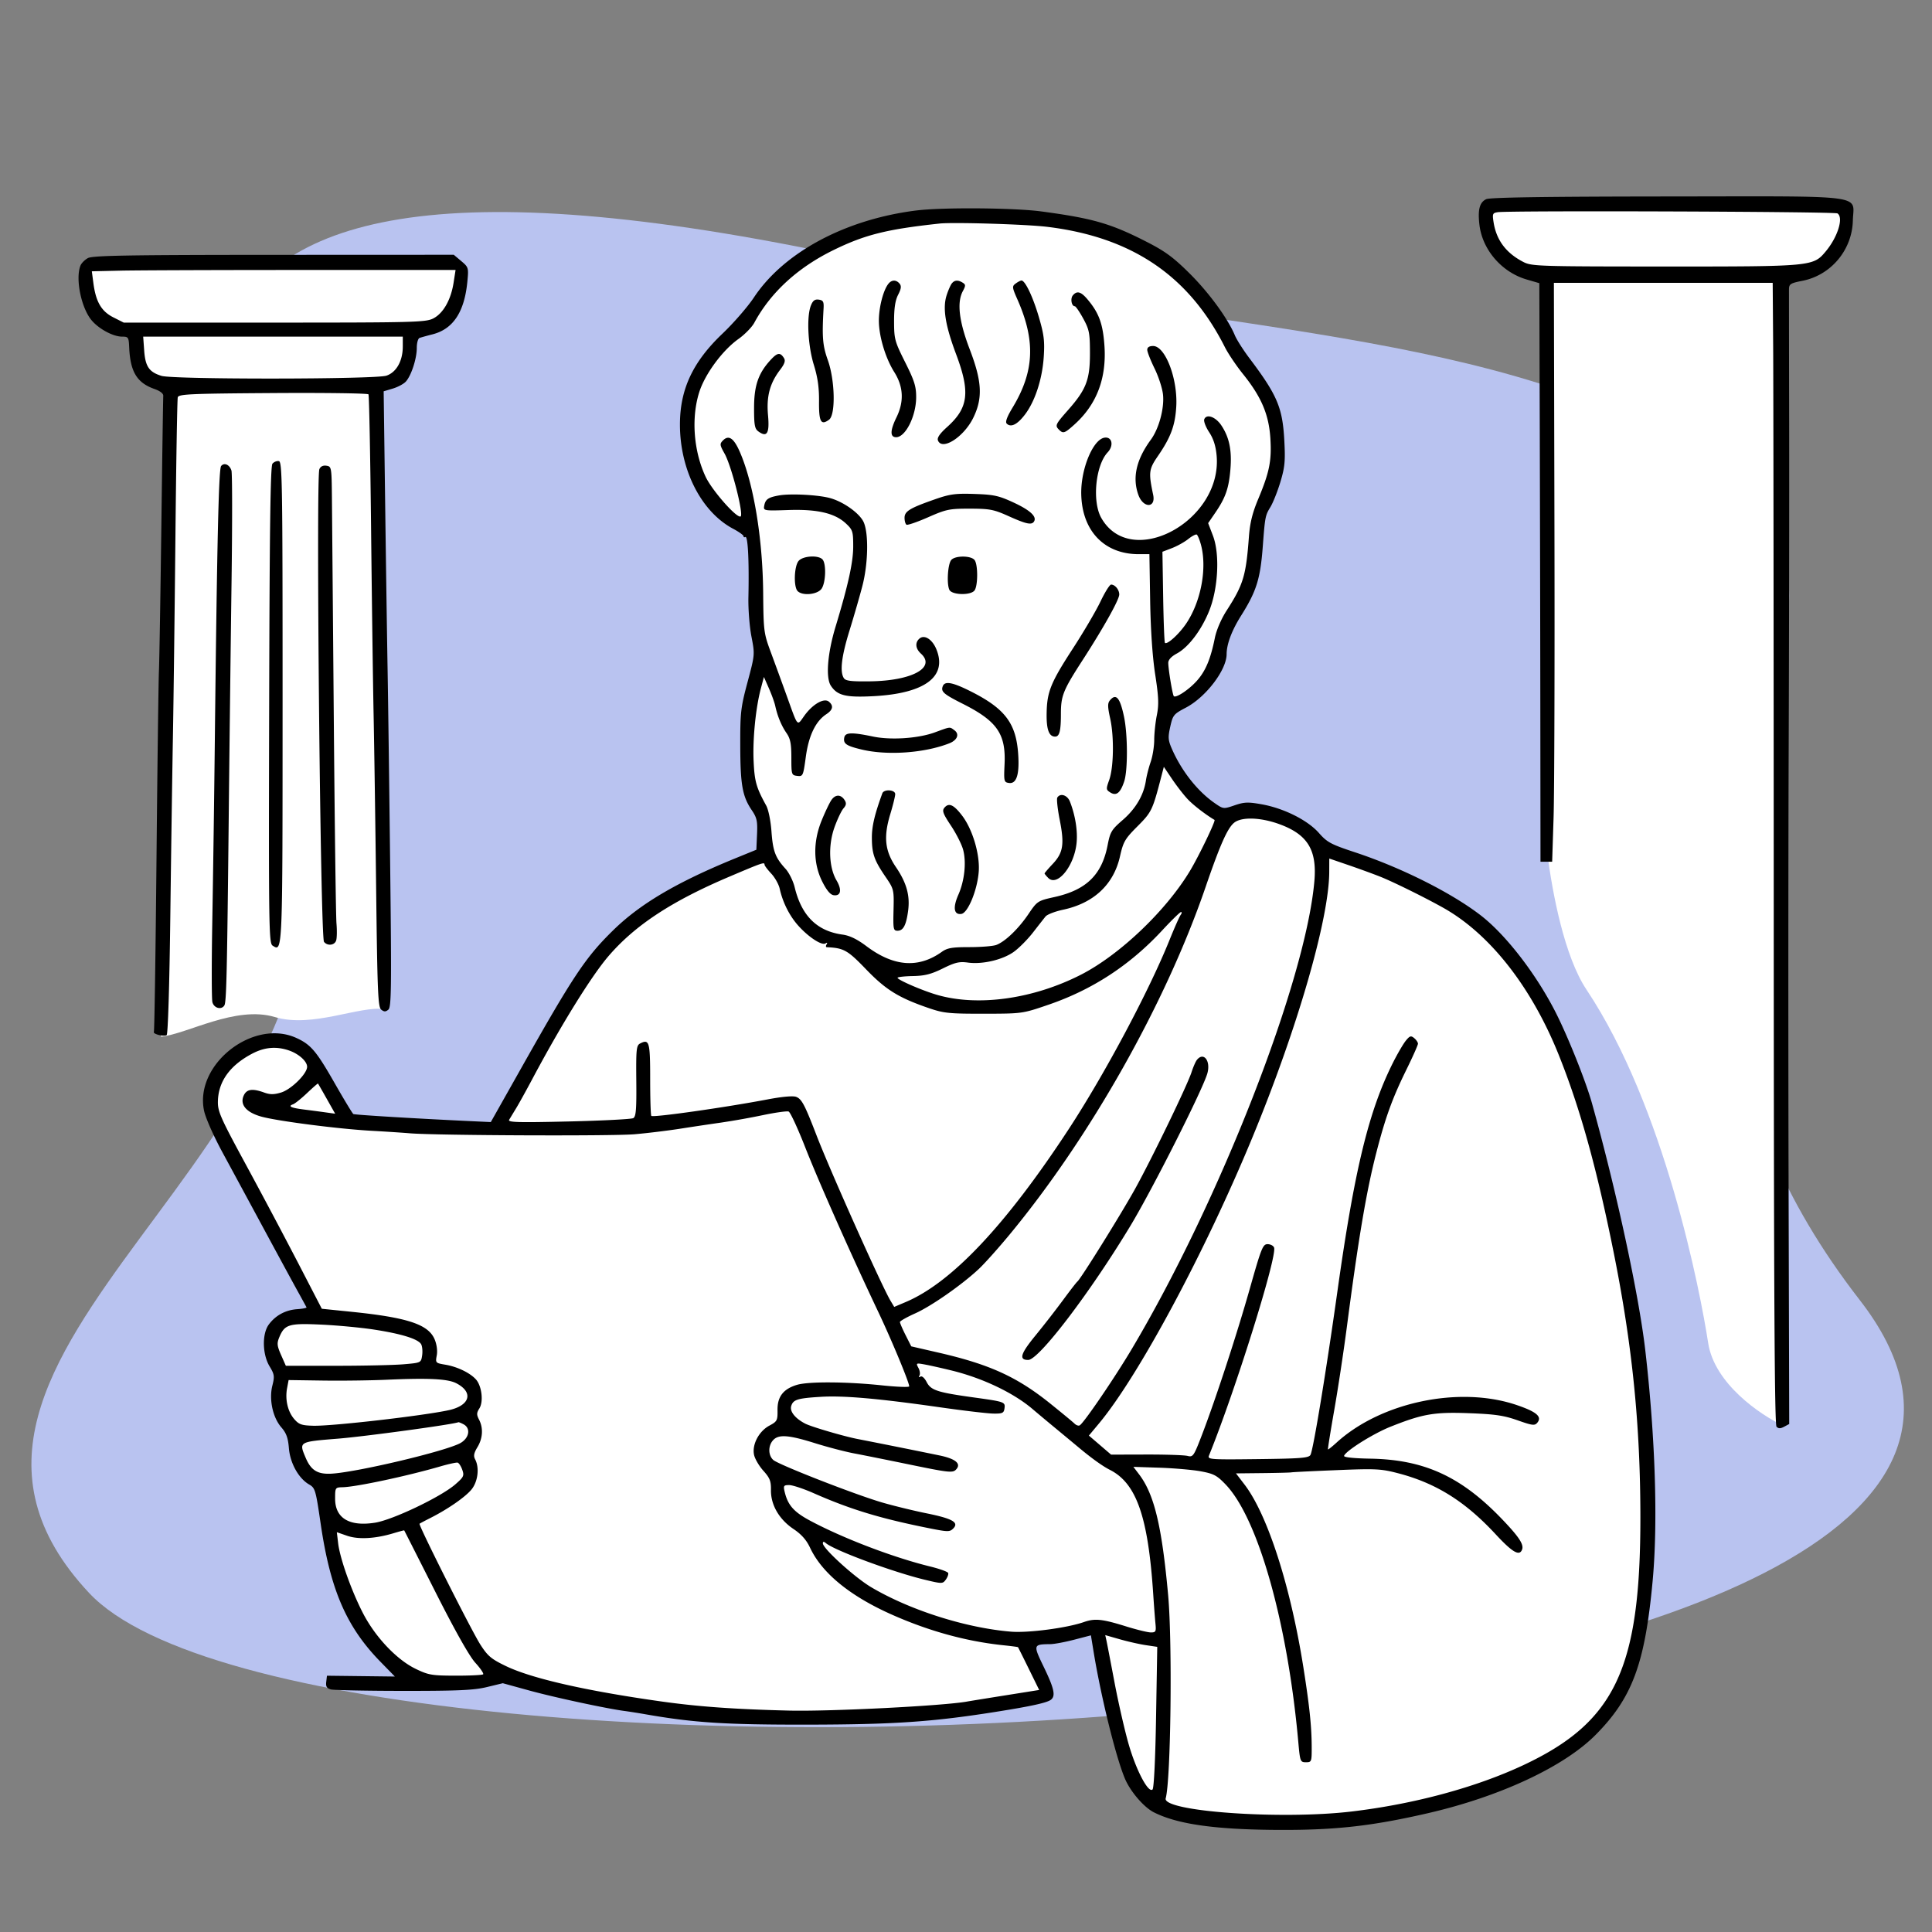
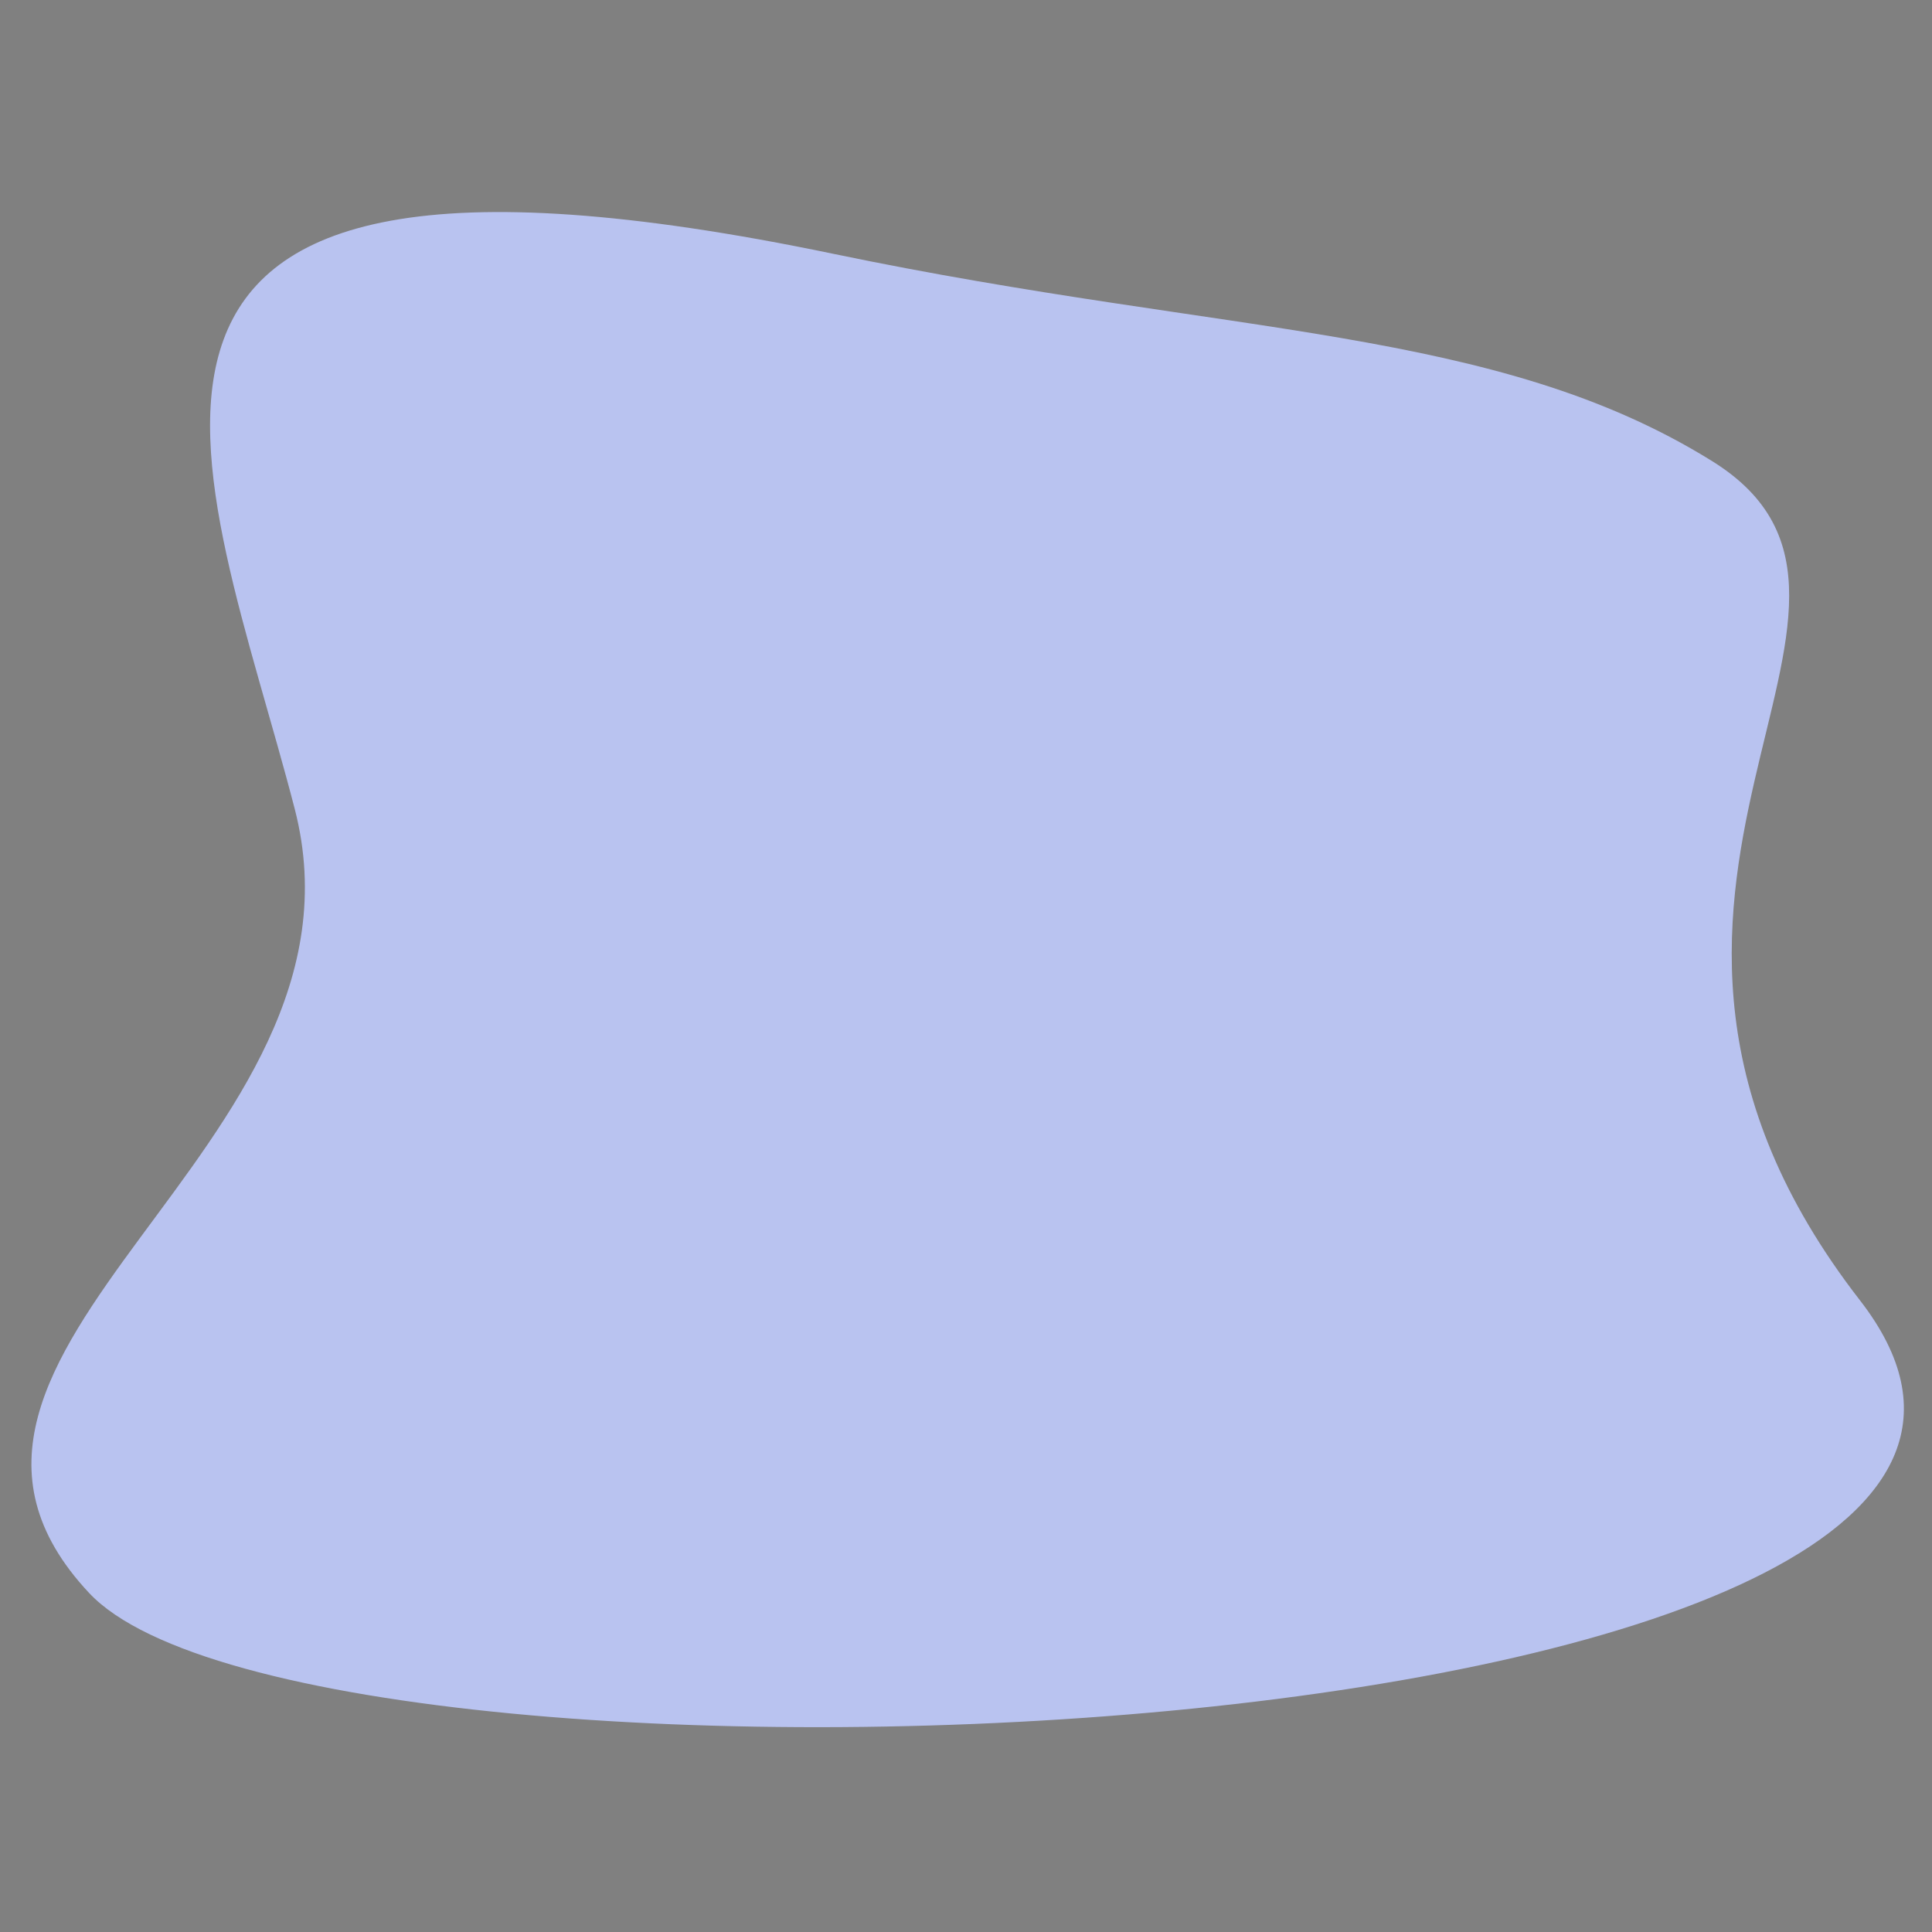
<svg xmlns="http://www.w3.org/2000/svg" width="246" height="246" viewBox="0 0 246 246" fill="none">
  <rect x="0" y="0" width="246" height="246" fill="#808080" stroke="none" />
  <path fill-rule="evenodd" clip-rule="evenodd" d="M11.344 202.83c-28.854-30.8 37.398-56.446 26.184-99.829-11.213-43.382-35.806-92.4 68.574-70.683 50.93 10.596 84.236 9.2 111.904 26.397 29.787 18.513-21.715 54.611 18.819 106.851 45.124 58.157-196.627 68.064-225.481 37.264z" fill="#B9C3F0" />
-   <path d="M97.5 104v4.5l-6 2.5-8.5 4.5-5 4.5-5 6.5-7.5 13-2 4h-10l-9-.5-1-1.5-2.5-5-3.5-3.5-2.5-.5-5 1.5-3 4.5v4l10.5 19 3 6H37l-2.5 2.5 1.5 4.5-.5 4 2 3.5.5 4 2.5 2.5 1 2.5 2 11 2.5 5 6.5 6.5 7 1 4.5-1 12 3 18.5 2H109l12.5-.5 12-2-2.5-7.5h2.5l6-1.5 1.5 9.5 3.5 10.5 2.5 3 9.5 1.5h16l10-2 7-2 9-4.5 5-3.5 3-4 1.5-5.5 1.5-8 .5-10-.5-11.5-1-9-1.5-10-3-11-3.5-13.5-2.5-6-4.5-7.5-6.5-6.5-9.5-5.5-9-3.5-2-2-4-2-3.5-1-3.5 1-5-4-2.5-4.5.5-5.5 5-2.5L155 84l.5-3.5 3-4 1-6 1-5 2-4.5v-6l-1-4.5-3-4-2.5-4-2.5-4-4-4-6.5-4-8.5-2.5-11.5-.5h-5.5l-4.5 1-6 2-7.5 4.5-3.5 4.5-3.5 4-3.5 4-1.5 5L88 57l1 4.5 5 5h1.5l1 9.5.5 7-2 8.5.5 8.5 2 4zM197 36v72.5c.667 5.333 2.226 13.34 5 17.5 10 15 14.5 38.5 15.5 45 .8 5.2 6.667 9.167 9.5 10.5v-146l3.5-1 1.5-1 3-3v-3l-.5-1.5H190l-1 1 1 3.5 3 3.5 4 2z" fill="#fff" />
-   <path d="M22 49.5L20.5 132c3.333-.333 9.5-4 14.5-2.5 4.813 1.444 10.833-1.5 14-1l-1-79 2-1 2-2 .5-4.5 3.5-1 1.62-1.5.88-2.5.5-2.5-1.38-1H11.5L11 35l1.5 5.5L17 42l1.5 6 3.5 1.5z" fill="#fff" />
-   <path fill-rule="evenodd" clip-rule="evenodd" d="M189.234 25.362c-.841.406-1.087 1.339-.859 3.265.376 3.178 2.844 6.037 6.011 6.96l1.615.47.053 17.327c.029 9.53.063 26.105.075 36.834l.02 19.507h1.486l.182-5.658c.1-3.113.149-19.697.11-36.856l-.071-31.196h27.86l.06 8.115c.033 4.464.066 37.158.074 72.654.011 47.981.102 64.624.354 64.878.255.255.499.254.978-.002l.638-.342-.081-30.883c-.044-16.985-.038-41.871.013-55.303.051-13.432.078-31.86.06-40.95a9543.71 9543.71 0 01-.024-17.31c.008-.71.161-.81 1.717-1.118 3.644-.722 6.329-3.933 6.417-7.674.08-3.374 2.291-3.088-23.685-3.064-15.527.014-22.533.119-23.003.346zm-72.573 1.44c-9.027 1.13-16.858 5.327-20.671 11.08-.785 1.184-2.587 3.258-4.005 4.608-3.76 3.582-5.391 7.051-5.408 11.505-.021 5.8 2.704 11.168 6.765 13.328.731.388 1.33.815 1.33.948 0 .132.1.18.222.105.336-.205.5 2.945.4 7.695-.032 1.475.142 3.713.386 4.975.442 2.287.44 2.305-.496 5.808-.868 3.245-.938 3.865-.927 8.13.014 4.966.275 6.419 1.468 8.18.651.963.743 1.384.668 3.074l-.087 1.958-2.675 1.092c-7.46 3.048-12.122 5.795-15.57 9.177-3.515 3.448-5.059 5.765-11.765 17.663l-3.803 6.746-2.557-.119c-6.996-.328-14.763-.798-14.944-.905-.113-.067-1.178-1.827-2.368-3.912-2.338-4.096-3.03-4.918-4.858-5.761-5.502-2.541-13.015 3.346-11.787 9.237.192.923 1.202 3.206 2.371 5.36a5466.71 5466.71 0 015.25 9.709c1.768 3.276 3.696 6.828 4.285 7.892a213.616 213.616 0 011.144 2.085c.04.082-.491.188-1.182.236-1.486.102-2.752.784-3.615 1.946-.882 1.186-.833 3.804.099 5.345.61 1.008.646 1.26.349 2.441-.444 1.766.05 4.061 1.145 5.319.632.726.853 1.336.959 2.639.155 1.916 1.236 3.859 2.577 4.63.768.442.84.686 1.468 4.989 1.23 8.421 3.283 13.16 7.62 17.592l1.831 1.873-4.325-.052-4.325-.051-.09.78c-.07.602.065.822.593.964.377.101 4.544.185 9.26.187 6.95.004 8.959-.088 10.6-.486l2.027-.49 3.365.925c3.184.875 9.864 2.311 12.132 2.608.572.075 1.775.265 2.674.422 6.165 1.077 10.115 1.331 20.504 1.319 11.023-.014 15.942-.343 23.925-1.602 4.661-.734 6.706-1.182 7.201-1.576.613-.486.406-1.428-.911-4.151-1.382-2.857-1.37-2.899.837-2.922.49-.005 1.852-.259 3.025-.564l2.133-.556.348 2.124c.931 5.688 2.818 13.338 3.973 16.099.69 1.65 2.416 3.663 3.696 4.311 3.034 1.534 7.922 2.215 16.095 2.24 7.084.022 11.673-.495 18.721-2.111 9.22-2.114 17.401-5.928 21.431-9.993 4.674-4.714 6.285-9.061 7.26-19.59.688-7.421.343-18.273-.931-29.335-.815-7.08-3.707-20.478-6.803-31.528-.748-2.668-2.902-8.092-4.454-11.219-2.477-4.988-6.429-10.149-9.706-12.677-3.732-2.877-10.111-6.076-16.009-8.026-3.071-1.016-3.536-1.265-4.588-2.458-1.437-1.631-4.456-3.145-7.276-3.65-1.748-.313-2.224-.296-3.458.126-1.425.486-1.438.485-2.562-.296-2.171-1.508-4.203-4.087-5.427-6.89-.484-1.108-.511-1.466-.206-2.83.33-1.477.436-1.606 1.991-2.422 2.544-1.335 5.179-4.792 5.184-6.803.003-1.284.655-3.022 1.841-4.903 1.957-3.106 2.451-4.682 2.763-8.808.286-3.792.318-3.957.969-5.022.336-.55.909-1.99 1.274-3.199.562-1.868.638-2.65.503-5.212-.224-4.253-.881-5.81-4.459-10.561-.782-1.04-1.612-2.344-1.844-2.9-.894-2.145-3.306-5.442-5.765-7.88-2.091-2.074-3.113-2.823-5.536-4.057-4.527-2.307-6.792-2.958-13.352-3.836-3.487-.466-12.592-.534-15.917-.117zm117.301.37c.811.526.031 3.031-1.518 4.87-1.585 1.882-1.754 1.897-20.473 1.893-15.995-.004-16.941-.034-17.987-.57-2.201-1.128-3.442-2.77-3.803-5.037-.175-1.096-.132-1.207.512-1.308 1.438-.225 42.912-.08 43.269.152zm-100.661 1.706c10.8 1.3 18.076 6.221 22.663 15.327.413.819 1.451 2.36 2.308 3.425 2.333 2.898 3.294 5.154 3.482 8.18.178 2.861-.112 4.307-1.555 7.753-.729 1.742-1.045 3.023-1.174 4.765-.37 4.985-.709 6.108-2.838 9.41-.695 1.078-1.296 2.476-1.501 3.49-.548 2.716-1.19 4.236-2.312 5.481-1.01 1.12-2.644 2.204-2.914 1.933-.161-.161-.702-3.417-.705-4.238-.001-.39.384-.81 1.09-1.192 1.479-.798 3.11-2.942 4.107-5.401 1.16-2.86 1.386-7.258.492-9.598l-.612-1.603.894-1.304c1.315-1.915 1.74-3.128 1.94-5.54.202-2.433-.141-4.092-1.162-5.614-.728-1.085-1.888-1.493-2.168-.762-.093.242.187.98.622 1.639.547.828.841 1.746.952 2.97.753 8.333-10.907 14.633-14.69 7.938-1.179-2.086-.727-6.693.817-8.34.808-.862.566-2.009-.394-1.87-1.466.215-3.025 3.964-2.971 7.15.08 4.7 2.92 7.685 7.315 7.685h1.365l.095 5.882c.061 3.754.292 7.162.639 9.42.445 2.886.484 3.844.215 5.188-.182.906-.333 2.33-.335 3.162-.002.832-.205 2.09-.45 2.796-.245.705-.52 1.777-.61 2.383-.278 1.848-1.298 3.585-2.945 5.01-1.429 1.236-1.602 1.522-1.924 3.191-.73 3.785-2.699 5.717-6.747 6.62-2.171.484-2.214.512-3.352 2.192-1.267 1.87-2.946 3.481-4.078 3.912-.401.153-1.936.278-3.412.278-2.217 0-2.831.104-3.527.602-2.977 2.124-6.123 1.889-9.592-.718-1.197-.899-2.133-1.353-3.051-1.479-3.253-.447-5.215-2.389-6.094-6.034-.194-.8-.719-1.857-1.168-2.348-1.3-1.423-1.601-2.229-1.787-4.765-.098-1.347-.388-2.771-.666-3.277-1.266-2.295-1.488-3.078-1.606-5.658-.13-2.81.267-6.79.924-9.262l.387-1.46.634 1.443c.35.793.712 1.798.807 2.233.285 1.317.787 2.53 1.438 3.472.49.71.616 1.352.616 3.127 0 2.166.023 2.237.75 2.321.726.086.76.01 1.091-2.427.369-2.707 1.248-4.532 2.616-5.43.838-.551.943-1.074.319-1.594-.615-.511-2.053.311-3.115 1.78-.978 1.353-.761 1.607-2.311-2.691a809.404 809.404 0 00-1.957-5.36c-.906-2.447-.939-2.703-.983-7.595-.062-6.957-1.217-13.919-2.976-17.947-.76-1.741-1.408-2.184-2.133-1.458-.442.444-.427.577.195 1.685.893 1.593 2.48 7.85 2.032 8.01-.537.194-3.647-3.351-4.453-5.076-1.518-3.25-1.838-7.448-.816-10.721.723-2.314 2.954-5.35 5.003-6.807.807-.573 1.716-1.505 2.022-2.072 2.081-3.855 5.52-7.012 10.065-9.24 4.009-1.965 6.789-2.66 13.52-3.386 1.749-.189 10.989.091 13.669.414zM11.186 32.866c-.4.222-.825.653-.944.957-.658 1.677.098 5.382 1.42 6.956.935 1.114 2.747 2.085 3.89 2.085.79 0 .842.08.898 1.363.135 3.108.984 4.512 3.203 5.296.744.262 1.161.588 1.136.888-.021.26-.132 7.749-.245 16.641-.113 8.892-.251 17.172-.307 18.4-.057 1.23-.196 12.018-.31 23.975-.114 11.958-.264 21.838-.333 21.956-.164.278 1.263.64 1.628.413.164-.101.355-6.305.463-14.993.102-8.152.25-18.44.331-22.862.08-4.423.224-15.882.32-25.464.095-9.582.23-17.631.3-17.887.113-.409 1.558-.473 12.13-.543 6.6-.044 12.07.031 12.152.166.084.135.232 7.751.33 16.924.097 9.173.242 19.894.322 23.826.08 3.93.226 13.915.324 22.187.157 13.201.236 15.085.647 15.407.37.29.56.291.908.002.382-.318.413-2.662.233-18.236-.113-9.829-.26-21.088-.329-25.02-.068-3.93-.209-13.521-.312-21.312l-.189-14.165 1.17-.351c.642-.193 1.387-.593 1.655-.89.693-.768 1.393-2.916 1.393-4.278 0-.666.159-1.217.371-1.288a38 38 0 011.639-.45c2.625-.674 4.057-2.847 4.43-6.72.168-1.752.146-1.826-.78-2.606l-.951-.802-22.933.01c-18.732.009-23.065.085-23.66.415zm46.567 3.141c-.343 2.19-1.325 3.908-2.605 4.549-.956.48-2.552.52-20.216.521H15.755l-1.326-.67c-1.519-.767-2.223-1.973-2.537-4.346l-.2-1.516 3.677-.084c2.022-.047 12.444-.084 23.158-.084h19.481l-.255 1.63zm55.382.108c-.655.792-1.229 2.99-1.229 4.712 0 1.977.833 4.76 1.959 6.548 1.172 1.86 1.265 3.754.283 5.765-.82 1.68-.835 2.53-.044 2.53 1.192 0 2.541-2.687 2.55-5.078.006-1.386-.221-2.11-1.402-4.468-1.326-2.65-1.408-2.95-1.411-5.195-.002-1.689.148-2.678.516-3.396.391-.761.437-1.112.187-1.414-.424-.512-.987-.514-1.409-.004zm8.058-.026c-.162.205-.46.886-.662 1.514-.522 1.626-.167 3.836 1.203 7.481 1.823 4.848 1.58 6.845-1.13 9.28-.943.848-1.306 1.376-1.177 1.713.518 1.353 3.304-.432 4.5-2.883 1.226-2.51 1.116-4.62-.452-8.714-1.364-3.565-1.65-5.964-.881-7.404.374-.7.373-.837-.004-1.076-.597-.379-1.049-.35-1.397.09zm8.14.006c-.485.356-.471.481.226 2.06 2.319 5.257 2.141 9.163-.628 13.742-.71 1.174-.952 1.834-.749 2.038.532.533 1.352.128 2.322-1.147 1.295-1.702 2.219-4.547 2.399-7.392.127-1.998.024-2.815-.635-5.059-.75-2.55-1.737-4.62-2.203-4.62-.118 0-.448.17-.732.378zm7.268 1.52c-.338.408-.162 1.378.251 1.378.12 0 .602.703 1.072 1.563.77 1.41.855 1.843.859 4.393.005 3.39-.47 4.634-2.768 7.24-1.648 1.87-1.704 1.992-1.168 2.529.526.527.716.46 1.999-.701 2.814-2.549 4.072-5.888 3.779-10.032-.196-2.761-.697-4.132-2.136-5.846-.852-1.016-1.363-1.157-1.888-.524zm-33.349 1.283c-.567 1.422-.386 5.103.372 7.555.494 1.601.679 2.899.662 4.66-.024 2.599.243 3.086 1.276 2.328.854-.625.762-5.022-.159-7.598-.658-1.843-.747-2.917-.539-6.552.05-.876-.047-1.058-.609-1.138-.5-.07-.752.116-1.003.745zM51.286 44.13c0 1.827-.813 3.274-2.079 3.702-1.407.476-27.11.5-28.647.026-1.574-.484-2.053-1.185-2.2-3.218l-.128-1.776h33.055v1.266zm94.793.41c0 .267.421 1.342.936 2.39.514 1.048.998 2.553 1.073 3.344.169 1.756-.525 4.307-1.553 5.713-1.86 2.543-2.377 4.837-1.585 7.032.616 1.709 2.241 1.697 1.881-.012-.601-2.857-.553-3.255.599-4.933 1.639-2.388 2.192-3.87 2.34-6.267.218-3.53-1.385-7.751-2.944-7.751-.492 0-.747.165-.747.484zm-47.898 1.224c-1.606 1.717-2.159 3.283-2.166 6.133-.005 2.218.08 2.692.543 3.032 1.106.813 1.442.254 1.234-2.053-.216-2.405.224-4.062 1.538-5.789.579-.76.707-1.15.493-1.492-.468-.743-.823-.707-1.641.169zm-63.49 13.278c-.258.311-.365 8.18-.418 30.73-.068 28.404-.04 30.331.44 30.635 1.28.811 1.264 1.185 1.268-31.016.002-27.736-.041-30.593-.47-30.676-.26-.05-.63.097-.82.327zm-6.535.295c-.307.37-.517 9.463-.798 34.604a4164.92 4164.92 0 01-.33 23.609c-.092 5.123-.085 9.646.016 10.052.192.765 1.15 1.026 1.525.415.261-.423.344-4.01.555-23.95.096-9.173.258-22.72.36-30.104.1-7.385.094-13.705-.013-14.045-.24-.76-.92-1.06-1.315-.58zm12.509.408c-.443 1.097.132 59.605.591 60.181.444.555 1.35.449 1.549-.182.096-.304.113-1.275.038-2.159-.076-.883-.229-12.556-.34-25.94-.112-13.384-.22-26.116-.24-28.293-.038-3.867-.055-3.96-.709-4.054-.431-.061-.748.098-.889.447zm58.532 3.337c-1.41.25-1.755.499-1.9 1.375-.096.57.036.59 3.051.487 3.72-.128 5.952.392 7.366 1.715.86.806.924 1.006.924 2.912 0 2.02-.628 4.876-2.246 10.223-1.027 3.39-1.274 6.487-.602 7.515.821 1.256 1.913 1.523 5.461 1.333 6.548-.351 9.416-2.514 7.961-6.004-.516-1.237-1.501-1.858-2.124-1.339-.6.499-.531 1.287.167 1.92 1.962 1.78-1.125 3.466-6.472 3.535-2.422.031-3.113-.054-3.338-.408-.529-.832-.296-2.775.729-6.084.561-1.813 1.297-4.36 1.634-5.661.726-2.8.811-6.56.184-8.065-.472-1.132-2.573-2.649-4.321-3.12-1.531-.413-5.014-.592-6.474-.334zm19.881.483c-3.238 1.13-3.903 1.533-3.903 2.37 0 .396.112.79.249.874.137.085 1.374-.34 2.749-.945 2.311-1.017 2.712-1.1 5.322-1.096 2.536.004 3.04.102 4.953.963 2.238 1.007 2.918 1.149 3.215.668.381-.619-.491-1.43-2.579-2.4-1.899-.882-2.525-1.02-4.994-1.103-2.418-.082-3.137.014-5.012.669zm33.823 5.742c.829 2.992.031 7.291-1.877 10.108-.907 1.34-2.421 2.71-2.693 2.438-.074-.074-.176-2.714-.227-5.866l-.093-5.731 1.208-.463c.664-.254 1.6-.775 2.08-1.158.479-.383.967-.638 1.083-.566.117.073.35.63.519 1.238zm-51.2 2.097c-.584.647-.678 3.32-.136 3.863.628.63 2.524.44 3.044-.304.547-.783.616-3.235.106-3.746-.555-.556-2.449-.438-3.014.187zm19.416-.096c-.44.531-.594 3.052-.232 3.795.321.659 2.662.73 3.185.099.463-.56.472-3.35.012-3.905-.475-.574-2.487-.567-2.965.011zm19.006 5.282c-.565 1.186-2.134 3.86-3.487 5.942-2.865 4.41-3.327 5.551-3.369 8.328-.031 2.033.3 2.932 1.079 2.932.555 0 .738-.712.738-2.864 0-2.342.27-3.014 2.764-6.875 2.691-4.165 4.665-7.703 4.665-8.358 0-.608-.538-1.262-1.038-1.262-.179 0-.787.971-1.352 2.157zm-20.081 10.784c-.264.691.089 1.002 2.538 2.236 4.382 2.208 5.508 3.834 5.33 7.692-.101 2.192-.075 2.302.562 2.392.971.138 1.358-1.103 1.167-3.752-.279-3.88-1.699-5.735-6.062-7.923-2.305-1.156-3.271-1.332-3.535-.645zm21.279 1.806c-.3.362-.293.814.038 2.308.512 2.317.448 6.232-.129 7.836-.411 1.141-.402 1.236.149 1.581.76.475 1.276.065 1.764-1.404.47-1.413.457-5.953-.022-8.24-.511-2.438-1.019-3.024-1.8-2.081zm-22.283 4.071c-2.108.773-5.591 1.01-7.874.534-2.7-.563-3.532-.537-3.661.113-.157.794.233 1.066 2.207 1.538 3.275.784 8.017.449 11.164-.79 1.025-.403 1.324-1.17.649-1.665-.619-.455-.46-.472-2.485.27zm32.189 8.507c.714.758 2.228 1.929 3.417 2.642.172.103-1.975 4.565-3.108 6.457-3.049 5.093-8.987 10.748-13.926 13.263-6.075 3.094-13.111 4.072-18.325 2.546-1.868-.546-5.002-1.904-4.999-2.165.001-.1.873-.199 1.937-.219 1.518-.028 2.34-.236 3.822-.967 1.573-.777 2.107-.901 3.207-.75 1.852.254 4.442-.358 5.855-1.383.659-.478 1.746-1.576 2.417-2.44.671-.864 1.391-1.783 1.601-2.042.21-.259 1.209-.647 2.221-.862 3.915-.832 6.453-3.206 7.26-6.789.424-1.88.629-2.233 2.234-3.841 1.8-1.805 1.914-2.042 3.018-6.29l.332-1.277 1.062 1.575c.585.866 1.473 2.01 1.975 2.542zm-38.881-.744c-.97 2.655-1.331 4.177-1.331 5.611 0 2.065.286 2.893 1.727 5.003 1.079 1.58 1.095 1.645 1.031 4.244-.061 2.433-.021 2.639.509 2.639.732 0 1.106-.709 1.351-2.562.254-1.916-.208-3.563-1.549-5.532-1.411-2.071-1.603-3.858-.727-6.749.346-1.142.629-2.29.629-2.551 0-.575-1.435-.664-1.64-.103zm-6.512.896c-.254.39-.807 1.557-1.227 2.594-1.088 2.683-1.06 5.444.079 7.726.565 1.13 1.034 1.694 1.462 1.755.922.132 1.078-.675.365-1.886-.973-1.652-1.08-4.477-.258-6.765.368-1.025.882-2.105 1.142-2.402.355-.405.394-.663.156-1.042-.485-.773-1.206-.765-1.719.02zm28.794-.357c-.107.173.031 1.458.308 2.854.613 3.099.44 4.181-.899 5.603-.568.604-1.033 1.146-1.033 1.204 0 .059.21.316.465.572 1.151 1.154 3.306-1.492 3.609-4.431.159-1.549-.163-3.56-.85-5.299-.327-.825-1.227-1.108-1.6-.503zm-14.384 1.302c-.311.375-.169.759.84 2.274.668 1.003 1.365 2.38 1.549 3.061.43 1.597.183 3.948-.604 5.731-.723 1.637-.577 2.584.377 2.448.837-.119 2.028-3.005 2.214-5.36.172-2.186-.774-5.393-2.107-7.145-1.077-1.415-1.703-1.694-2.269-1.009zm42.642 2.079c3.605 1.312 4.818 3.279 4.473 7.253-1.106 12.707-12.003 40.642-23.227 59.541-2.188 3.684-6.091 9.413-6.648 9.758-.15.093-.45-.006-.667-.219-.217-.213-1.599-1.355-3.07-2.538-4.234-3.406-7.716-4.997-14.207-6.491l-3.51-.807-.725-1.434c-.398-.788-.721-1.537-.716-1.666.004-.128.879-.623 1.944-1.1 2.055-.92 5.934-3.629 8.1-5.655.718-.672 2.47-2.629 3.893-4.348 10.296-12.443 19.891-29.45 24.975-44.267 1.864-5.434 2.806-7.548 3.66-8.218.957-.751 3.356-.67 5.725.191zm12.908 6.714c1.632.651 5.741 2.682 8.01 3.96 5.909 3.326 11.2 10.071 14.659 18.687 2.724 6.785 4.85 14.437 7.02 25.257 2.357 11.756 3.377 21.863 3.386 33.563.016 19.335-3.202 26.16-14.925 31.65-6.049 2.834-13.924 4.957-21.864 5.895-8.998 1.064-24.125-.013-23.653-1.683.656-2.325.865-19.781.31-25.885-.801-8.8-1.773-12.834-3.702-15.369l-.723-.95 3.335.11c1.834.06 4.191.266 5.238.458 1.661.305 2.064.518 3.182 1.688 4.144 4.334 7.892 17.636 9.249 32.826.219 2.441.253 2.531.97 2.531.722 0 .742-.056.73-2.085-.016-2.556-.287-5.122-1.054-9.977-1.641-10.383-4.568-19.473-7.503-23.304l-1.084-1.415 3.415-.037c1.879-.021 3.516-.063 3.638-.094.123-.031 2.697-.158 5.721-.281 5.042-.206 5.694-.173 7.874.396 4.832 1.262 8.535 3.58 12.427 7.779 2.128 2.296 3.021 2.812 3.354 1.94.248-.648-.388-1.618-2.531-3.855-5.214-5.444-9.912-7.604-16.801-7.724-2.125-.037-3.392-.173-3.332-.357.2-.629 3.717-2.834 5.919-3.712 4.102-1.634 5.574-1.886 10.026-1.718 3.271.123 4.408.29 6.15.905 1.885.666 2.182.702 2.509.307.637-.77-.091-1.392-2.637-2.256-7.266-2.466-17.272-.373-22.936 4.797-.559.51-1.046.896-1.082.856-.036-.04.323-2.284.797-4.987.475-2.703 1.197-7.46 1.604-10.573 1.482-11.326 2.49-17.295 3.748-22.187 1.159-4.508 2.046-6.96 3.835-10.596.811-1.651 1.476-3.142 1.476-3.314 0-.172-.216-.492-.48-.712-.412-.342-.563-.295-1.074.336-.326.404-1.054 1.652-1.618 2.773-3.094 6.159-4.899 13.575-7.078 29.084-1.449 10.313-3.073 20.178-3.434 20.868-.209.398-1.193.478-6.693.544-6.142.073-6.437.051-6.227-.467 3.349-8.257 8.703-25.369 8.282-26.471-.091-.236-.462-.43-.826-.43-.603 0-.798.486-2.241 5.584-1.674 5.916-4.377 14.174-6.149 18.785-1.01 2.629-1.107 2.767-1.808 2.591-.407-.102-2.762-.181-5.235-.175l-4.495.012-1.413-1.213-1.414-1.212 1.284-1.539c5.035-6.035 13.484-21.782 19.521-36.384 5.735-13.871 9.781-27.849 9.801-33.858l.005-1.694 2.452.84c1.348.462 3.187 1.133 4.085 1.492zm-78.447-1.551c0 .123.386.635.856 1.138.47.502.954 1.368 1.076 1.923.383 1.745 1.254 3.474 2.384 4.727 1.315 1.459 2.972 2.534 3.449 2.239.218-.135.269-.087.137.128-.117.189-.104.349.028.355 2.167.101 2.643.369 4.995 2.811 2.526 2.622 4.163 3.633 8.023 4.954 1.868.639 2.581.711 6.983.704 4.9-.007 4.905-.008 8.237-1.15 5.593-1.917 10.367-5.038 14.462-9.456 1.194-1.288 2.274-2.342 2.401-2.342.127 0 .105.168-.049.373-.154.204-.793 1.645-1.42 3.201-2.631 6.53-8.262 17.092-12.834 24.072-7.998 12.215-14.894 19.531-20.741 22.009l-1.475.625-.476-.793c-1.102-1.837-7.664-16.507-9.413-21.045-1.512-3.924-1.891-4.639-2.599-4.909-.392-.149-1.784-.026-3.595.318-5.48 1.041-14.615 2.337-14.844 2.107-.081-.081-.147-2.19-.147-4.688 0-4.741-.11-5.135-1.276-4.534-.48.248-.529.722-.49 4.771.034 3.642-.04 4.542-.387 4.737-.236.132-3.941.323-8.233.423-6.438.151-7.762.114-7.57-.212.129-.218.52-.864.87-1.438.351-.573 1.275-2.241 2.055-3.706 3.696-6.952 7.577-13.21 9.757-15.735 3.38-3.916 8.03-6.967 15.369-10.083 4.245-1.803 4.465-1.877 4.467-1.524zm-60.59 23.644c1.27.427 2.347 1.387 2.347 2.094 0 .888-2.027 2.888-3.32 3.276-.903.271-1.4.272-2.143.003-1.506-.546-2.236-.439-2.609.381-.518 1.139.302 2.132 2.205 2.672 2.005.569 9.831 1.58 14.038 1.813 1.798.1 4.005.244 4.904.321 3.24.276 25.77.372 28.632.121 1.611-.14 4.219-.458 5.795-.704a433.3 433.3 0 015.243-.785 98.803 98.803 0 005.28-.942c1.597-.334 3.076-.54 3.288-.459.212.081 1.165 2.138 2.118 4.571 1.707 4.355 5.835 13.654 9.3 20.953 1.688 3.555 3.934 8.96 3.934 9.467 0 .132-1.571.074-3.491-.129-4.465-.472-9.343-.5-10.801-.062-1.739.522-2.5 1.509-2.476 3.209.02 1.327-.046 1.452-1.04 1.985-1.34.719-2.23 2.427-1.945 3.729.111.51.645 1.419 1.186 2.019.823.912.98 1.314.963 2.454-.028 1.885 1.038 3.728 2.869 4.958 1.013.68 1.651 1.4 2.11 2.382 1.502 3.21 5.035 6.114 10.302 8.47 4.78 2.137 9.578 3.46 14.35 3.955.976.102 1.798.211 1.825.242.028.032.646 1.271 1.374 2.753l1.324 2.695-4.337.69c-2.386.38-4.559.732-4.83.782-2.923.544-17.43 1.281-22.686 1.153-6.934-.169-11.54-.498-16.26-1.162-9.576-1.348-16.511-2.926-19.786-4.505-1.876-.904-2.317-1.274-3.257-2.739-1.127-1.756-7.911-15.237-7.743-15.385.053-.046.672-.376 1.377-.732 2.205-1.115 4.4-2.631 5.215-3.601.838-.998 1.062-2.79.483-3.872-.227-.426-.154-.803.296-1.544.685-1.126.762-2.439.204-3.513-.323-.621-.316-.856.042-1.421.547-.86.308-2.868-.439-3.696-.755-.838-2.386-1.621-3.896-1.873-1.244-.208-1.268-.234-1.09-1.179.109-.584.003-1.392-.267-2.04-.797-1.912-3.442-2.788-10.625-3.52l-3.744-.382-3.022-5.84a874.923 874.923 0 00-6.632-12.491c-3.259-6.005-3.606-6.791-3.577-8.079.057-2.528 1.52-4.569 4.346-6.063 1.572-.83 3.063-.968 4.666-.43zm115.637 1.224c-.162.205-.464.899-.671 1.543-.54 1.68-5.026 10.952-7.188 14.861-1.772 3.202-6.944 11.508-7.357 11.815-.11.082-.94 1.154-1.844 2.383a131.093 131.093 0 01-3.476 4.467c-1.925 2.345-2.159 3.127-.936 3.127 1.354 0 7.908-8.606 13.038-17.12 2.814-4.67 9.242-17.417 9.778-19.391.434-1.598-.492-2.76-1.344-1.685zm-110.787 4.949l1.07 1.895-1.267-.177a217.07 217.07 0 00-2.752-.363c-1.605-.201-2.038-.413-1.344-.659.241-.085 1.042-.727 1.78-1.426.738-.698 1.365-1.247 1.393-1.218.029.029.532.905 1.12 1.948zm5.966 29.373c3.558.543 5.706 1.213 6.059 1.889.142.272.195.913.117 1.422-.14.922-.151.928-2.386 1.117-1.235.105-5.108.19-8.606.19h-6.36l-.604-1.366c-.515-1.166-.55-1.494-.24-2.245.687-1.662 1.214-1.823 5.334-1.633 2.043.094 5.051.376 6.686.626zm73.61 5.221c3.968.975 7.911 2.861 10.336 4.944a310.4 310.4 0 002.971 2.481c1.226 1.014 2.496 2.069 2.824 2.343 1.642 1.378 3.072 2.406 4.011 2.881 3.377 1.71 4.865 5.972 5.511 15.786.097 1.474.226 3.183.288 3.797.099 1.003.04 1.117-.582 1.117-.381 0-1.811-.348-3.178-.774-3.033-.944-3.952-1.038-5.354-.547-2.143.752-7.076 1.402-9.269 1.223-5.751-.47-12.893-2.741-17.827-5.669-2.081-1.235-6.139-4.918-6.139-5.572 0-.251.107-.26.383-.03 1.138.947 8.631 3.714 12.664 4.676 2.129.509 2.214.508 2.604-.027.221-.304.359-.684.306-.845-.054-.161-1.092-.537-2.307-.834-4.701-1.153-11.074-3.586-15.275-5.832-2.084-1.114-2.849-1.988-3.249-3.713-.17-.732-.108-.819.585-.819.427 0 1.822.462 3.102 1.026 4.743 2.09 8.507 3.23 14.818 4.489 2.275.453 2.529.455 2.961.022.779-.78-.071-1.266-3.397-1.942-1.649-.335-4.179-.951-5.622-1.371-3.414-.991-13.218-4.819-13.888-5.422-.656-.59-.67-1.801-.028-2.511.697-.773 1.961-.684 5.34.374 1.614.505 3.87 1.094 5.014 1.308 1.144.215 4.417.872 7.272 1.462 4.632.956 5.241 1.023 5.641.621.754-.755.025-1.395-2.085-1.833a1140.04 1140.04 0 00-10.309-2.069c-1.644-.3-5.986-1.568-6.779-1.979-1.291-.669-1.997-1.563-1.778-2.252.256-.809.807-.98 3.737-1.159 2.912-.179 7.33.207 15.147 1.324 3.024.432 6.099.795 6.835.807 1.169.019 1.349-.062 1.432-.649.118-.831.044-.858-3.916-1.407-4.647-.645-5.451-.909-5.996-1.963-.267-.518-.599-.807-.79-.688-.199.123-.247.069-.123-.133.115-.186.055-.626-.134-.978-.329-.618-.3-.634.804-.434.63.114 2.178.461 3.439.771zm-63.083 1.62c2.232 1.157 1.753 2.843-.974 3.433-3.319.717-14.844 2.04-17.234 1.978-1.496-.039-1.834-.159-2.438-.863-.82-.956-1.17-2.48-.899-3.926l.193-1.027 4.372.063c2.405.034 6.044-.012 8.087-.103 5.373-.24 7.807-.118 8.893.445zm.933 5.233c.908.488.731 1.69-.345 2.346-1.677 1.022-13.527 3.831-16.627 3.941-1.67.059-2.481-.467-3.147-2.044-.86-2.035-.889-2.017 4.127-2.421 3.42-.275 14.638-1.806 15.323-2.091.052-.021.353.1.669.269zm-.172 5.785c.266.756.186.925-.892 1.862-1.835 1.594-7.967 4.521-10.218 4.876-3.268.516-5.081-.574-5.081-3.055 0-1.417.013-1.437.965-1.461 1.741-.044 8.197-1.421 12.407-2.645 1.062-.309 2.065-.528 2.228-.486.164.042.43.451.59.909zm-3.44 15.519c2.528 5 4.344 8.222 5.101 9.053.648.709 1.096 1.371.998 1.469-.1.099-1.673.177-3.498.173-3.045-.006-3.465-.078-5.1-.869-2.404-1.164-5.115-4.023-6.69-7.057-1.465-2.823-2.947-6.99-3.177-8.933l-.166-1.407 1.302.452c1.429.497 3.59.38 5.907-.319.736-.221 1.352-.385 1.369-.364.017.021 1.796 3.532 3.955 7.802zm90.477 6.811l1.454.217-.151 8.93c-.089 5.297-.271 9.05-.446 9.225-.525.527-2.08-2.413-3.041-5.75-.504-1.749-1.316-5.301-1.806-7.892s-.955-5.003-1.034-5.36l-.145-.649 1.858.531c1.022.292 2.512.629 3.311.748z" fill="#000" />
</svg>